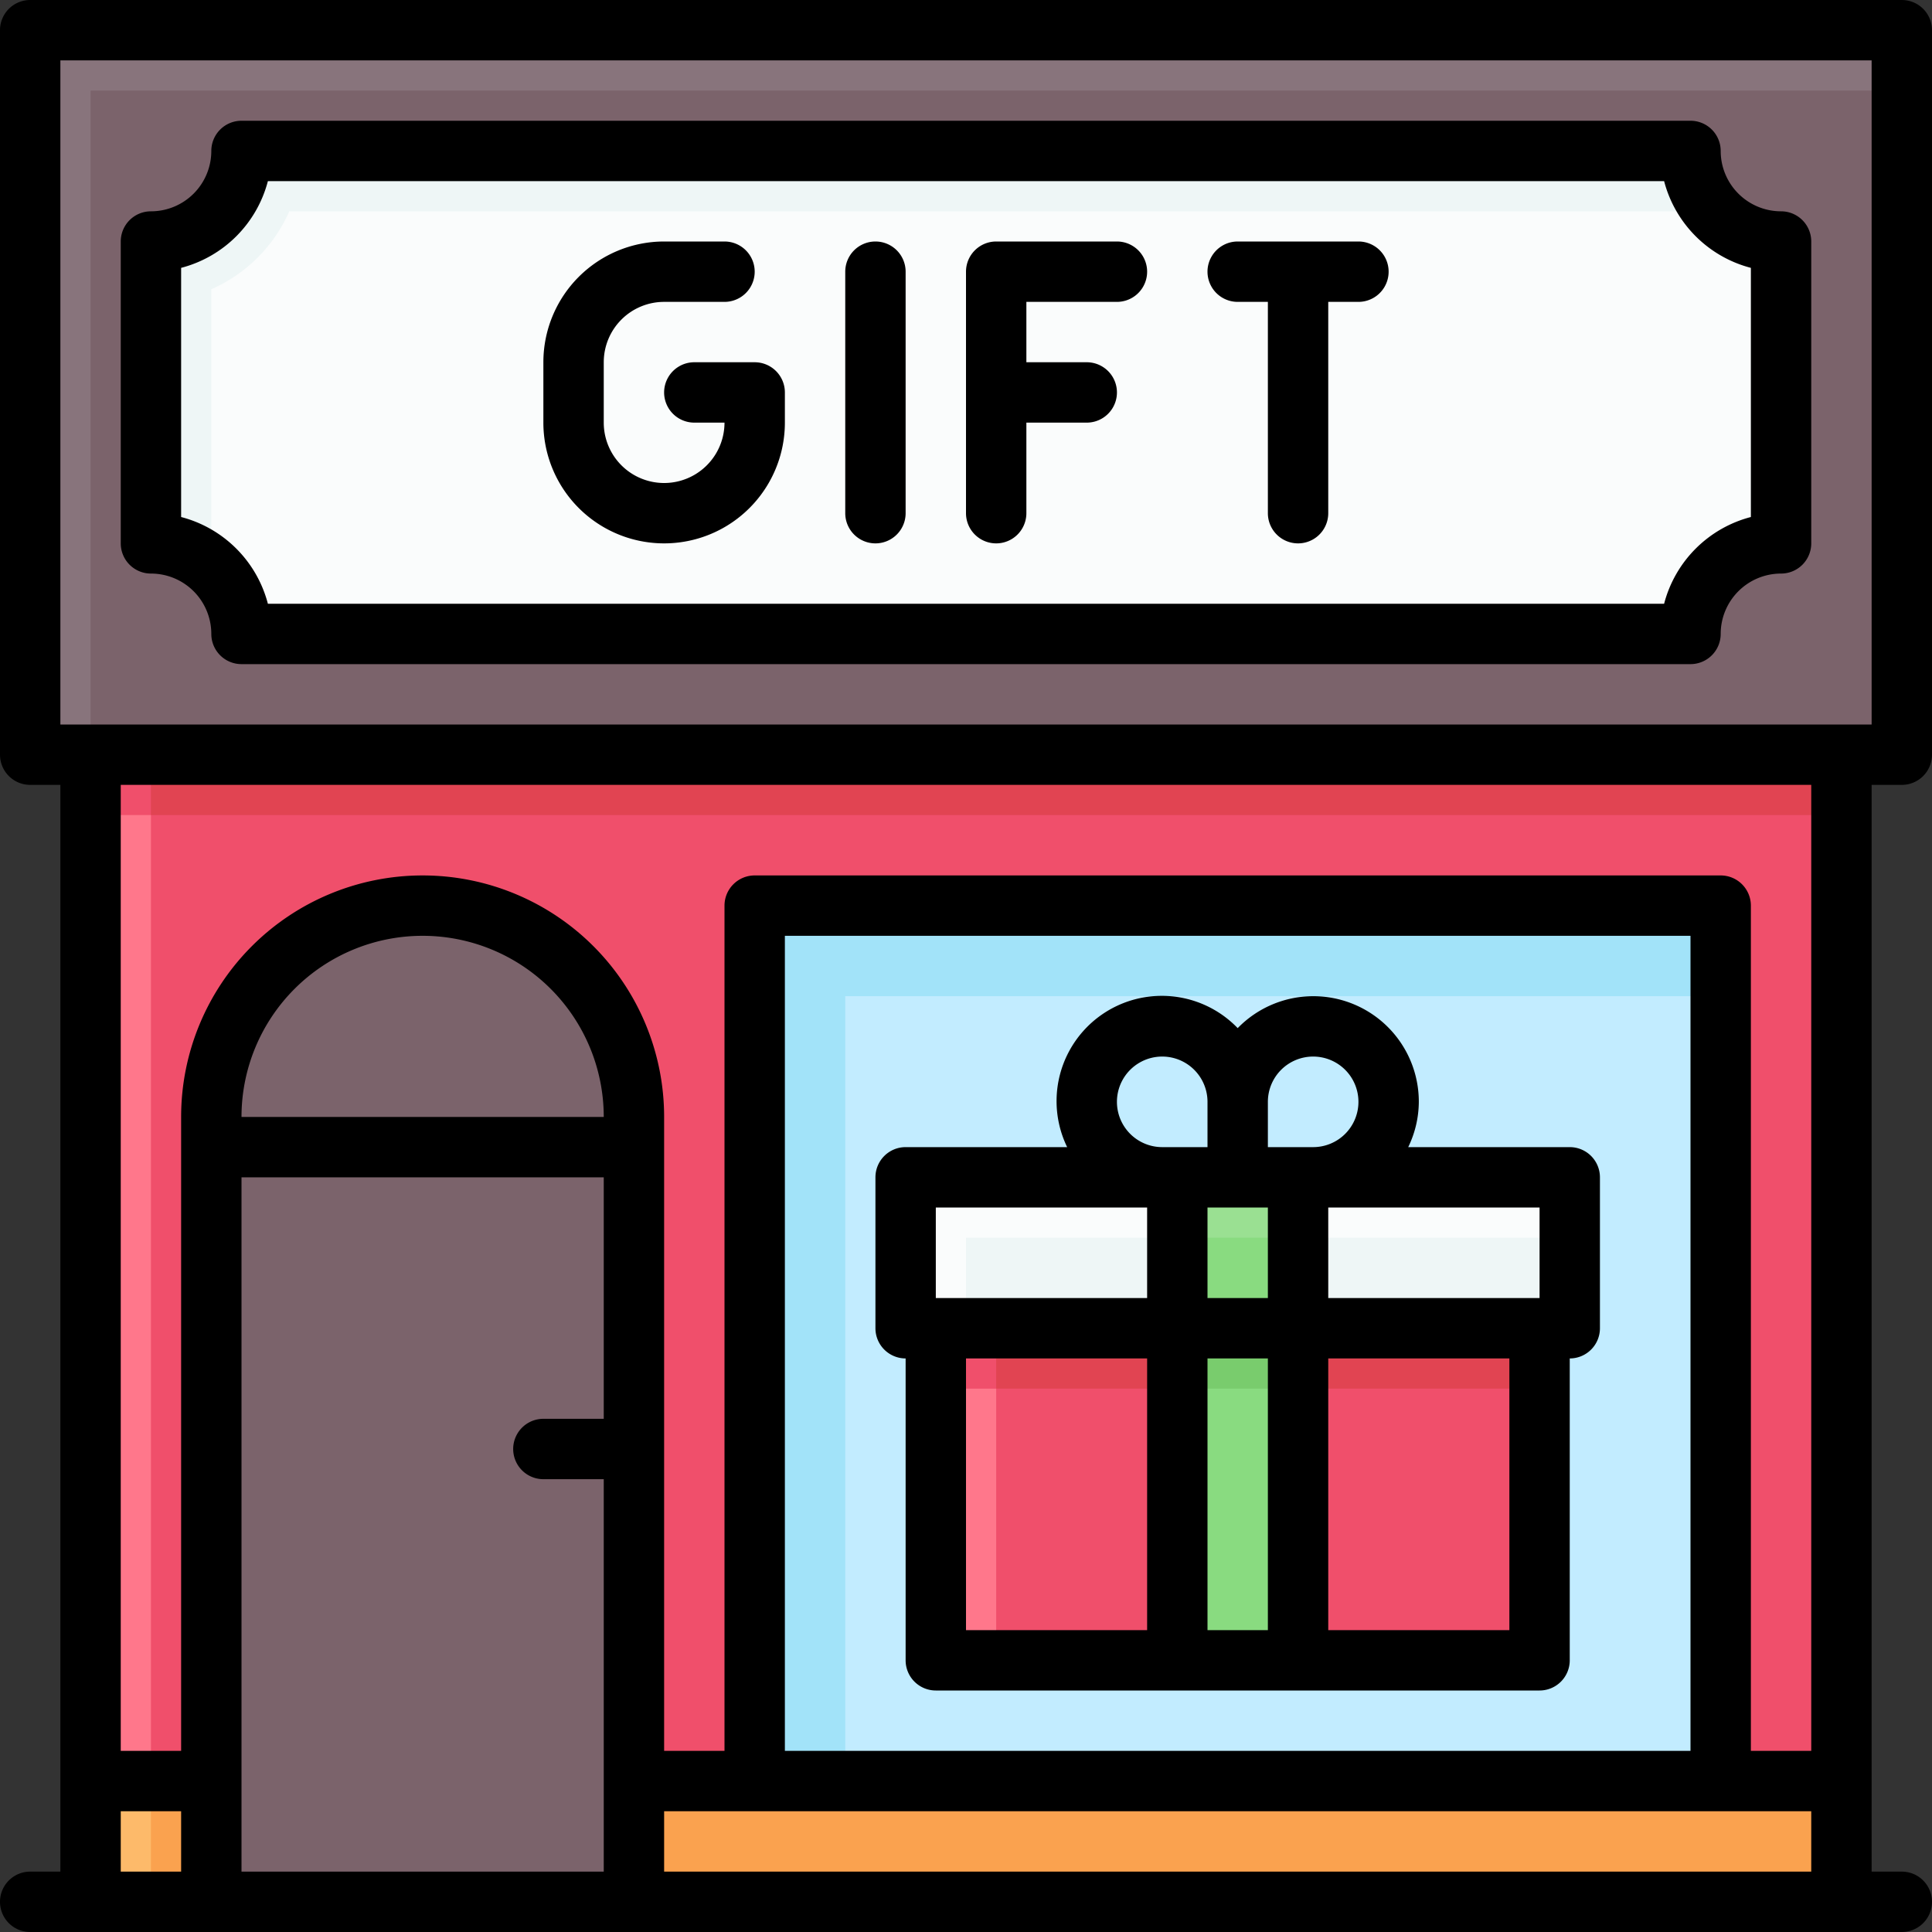
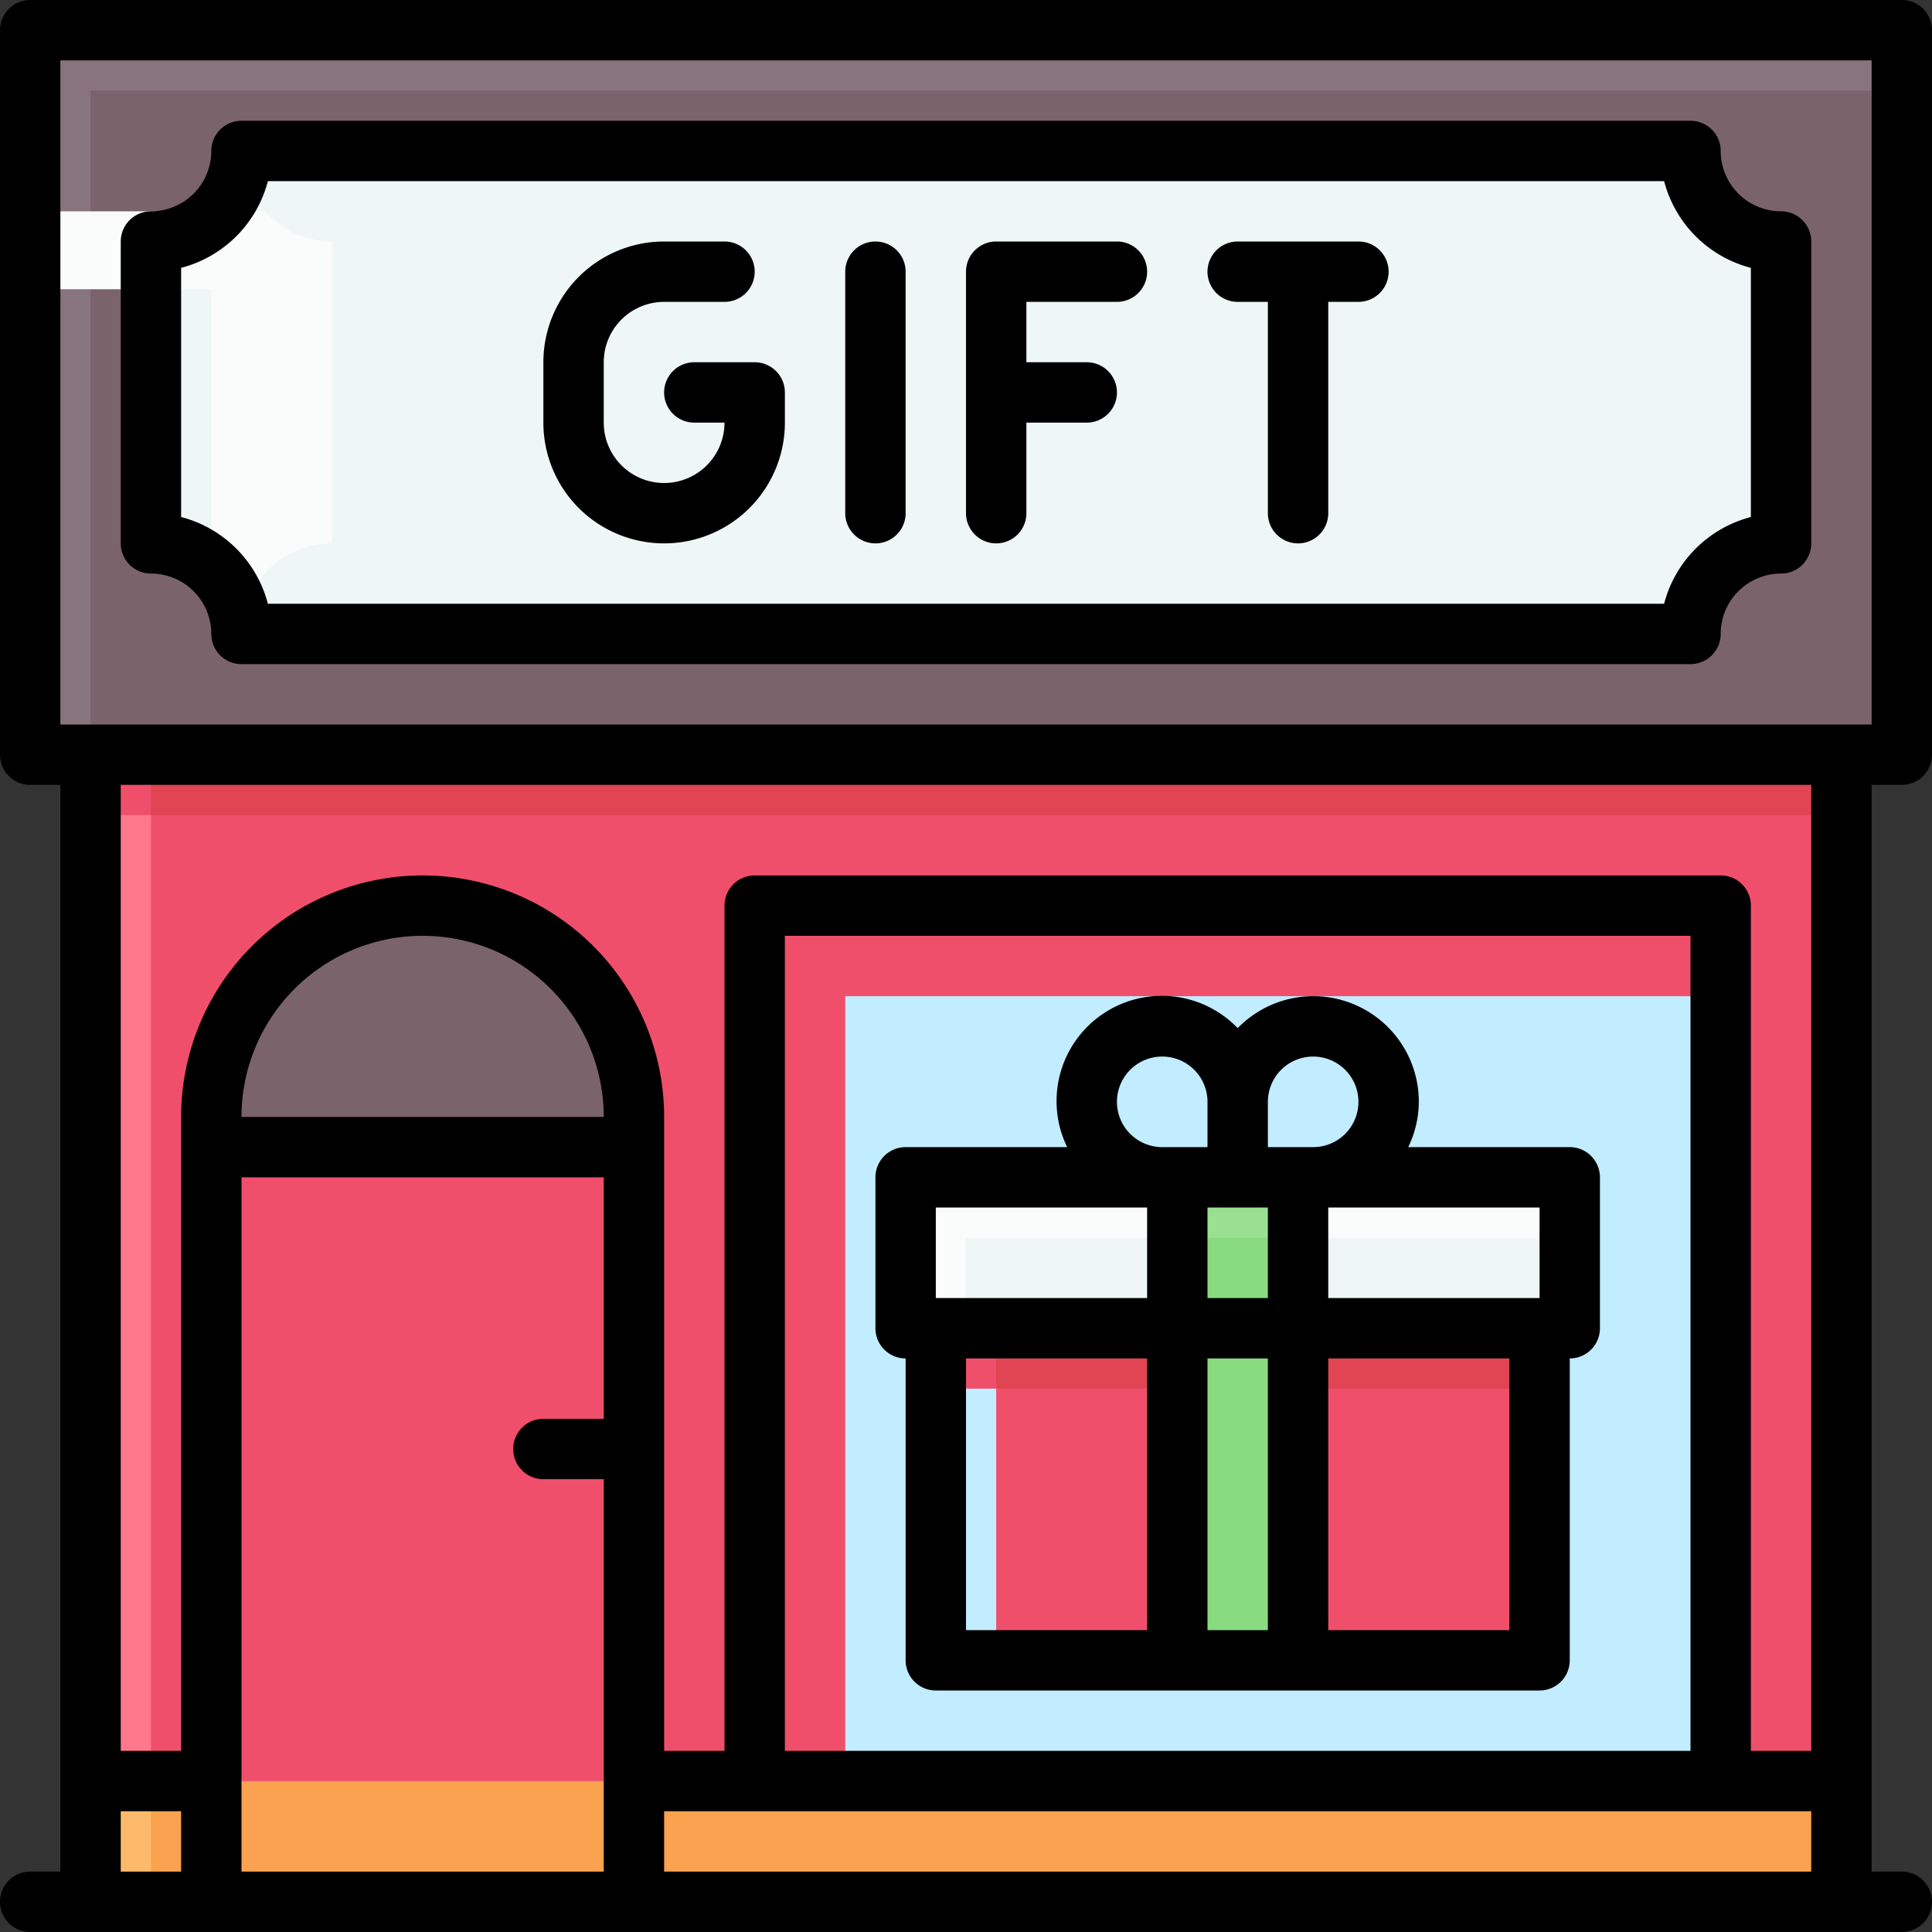
<svg xmlns="http://www.w3.org/2000/svg" id="Filled_Expand" height="512" viewBox="0 0 64 64" width="512" data-name="Filled Expand">
  <rect x="0" y="0" width="64" height="64" fill="#333333" stroke="none" />
  <path d="m3 59h58v4h-58z" fill="#fdba6a" />
  <path d="m5 59h56v4h-56z" fill="#faa24f" />
  <path d="m3 25h58v34h-58z" fill="#ff778b" />
  <path d="m5 25h56v34h-56z" fill="#f04f6b" />
  <path d="m3 25h58v2h-58z" fill="#f04f6b" />
  <path d="m5 25h56v2h-56z" fill="#e14452" />
  <path d="m1 1h62v24h-62z" fill="#88747c" />
  <path d="m3 3h60v22h-60z" fill="#7b636b" />
  <path d="m5 18v-10a3 3 0 0 0 3-3h48a3 3 0 0 0 3 3v10a3 3 0 0 0 -3 3h-48a3 3 0 0 0 -3-3z" fill="#eef6f6" />
-   <path d="m7 9.582v9.2a2.978 2.978 0 0 1 1 2.218h48a3 3 0 0 1 3-3v-10a2.978 2.978 0 0 1 -2.221-1h-47.196a5.031 5.031 0 0 1 -2.583 2.582z" fill="#fafcfc" />
-   <path d="m7 38h14v25h-14z" fill="#7b636b" />
+   <path d="m7 9.582v9.2a2.978 2.978 0 0 1 1 2.218a3 3 0 0 1 3-3v-10a2.978 2.978 0 0 1 -2.221-1h-47.196a5.031 5.031 0 0 1 -2.583 2.582z" fill="#fafcfc" />
  <path d="m7 38v-1a7 7 0 0 1 7-7 7 7 0 0 1 7 7v1z" fill="#7b636b" />
-   <path d="m25 30h32v29h-32z" fill="#a2e3f9" />
  <path d="m28 33h29v26h-29z" fill="#c2ecff" />
-   <path d="m31 43h20v12h-20z" fill="#ff778b" />
  <path d="m31 43h20v3h-20z" fill="#f04f6b" />
  <path d="m33 43h18v12h-18z" fill="#f04f6b" />
  <path d="m33 43h18v3h-18z" fill="#e14452" />
  <path d="m30 39h22v5h-22z" fill="#fafcfc" />
  <path d="m32 41h20v3h-20z" fill="#eef6f6" />
  <path d="m39 43h4v12h-4z" fill="#89db80" />
-   <path d="m39 43h4v3h-4z" fill="#79cc6d" />
  <path d="m39 39h4v5h-4z" fill="#9ae092" />
  <path d="m39 41h4v3h-4z" fill="#89db80" />
  <path d="m63 26a1 1 0 0 0 1-1v-24a1 1 0 0 0 -1-1h-62a1 1 0 0 0 -1 1v24a1 1 0 0 0 1 1h1v36h-1a1 1 0 0 0 0 2h62a1 1 0 0 0 0-2h-1v-36zm-57 36h-2v-2h2zm14-15h-2a1 1 0 0 0 0 2h2v13h-12v-23h12zm-12-10a6 6 0 0 1 12 0zm52 25h-38v-2h38zm-34-4v-27h30v27zm34 0h-2v-28a1 1 0 0 0 -1-1h-32a1 1 0 0 0 -1 1v28h-2v-21a8 8 0 0 0 -16 0v21h-2v-32h56zm-58-34v-22h60v22z" />
  <path d="m59 7a2 2 0 0 1 -2-2 1 1 0 0 0 -1-1h-48a1 1 0 0 0 -1 1 2 2 0 0 1 -2 2 1 1 0 0 0 -1 1v10a1 1 0 0 0 1 1 2 2 0 0 1 2 2 1 1 0 0 0 1 1h48a1 1 0 0 0 1-1 2 2 0 0 1 2-2 1 1 0 0 0 1-1v-10a1 1 0 0 0 -1-1zm-1 10.127a4.015 4.015 0 0 0 -2.874 2.873h-46.252a4.015 4.015 0 0 0 -2.874-2.873v-8.254a4.015 4.015 0 0 0 2.874-2.873h46.252a4.015 4.015 0 0 0 2.874 2.873z" />
  <path d="m52 38h-5.351a3.464 3.464 0 0 0 .351-1.5 3.495 3.495 0 0 0 -6-2.442 3.487 3.487 0 0 0 -5.649 3.942h-5.351a1 1 0 0 0 -1 1v5a1 1 0 0 0 1 1v10a1 1 0 0 0 1 1h20a1 1 0 0 0 1-1v-10a1 1 0 0 0 1-1v-5a1 1 0 0 0 -1-1zm-14 16h-6v-9h6zm0-11h-7v-3h7zm-1-6.5a1.5 1.5 0 0 1 3 0v1.5h-1.5a1.5 1.5 0 0 1 -1.5-1.5zm5 17.5h-2v-9h2zm0-11h-2v-3h2zm0-5v-1.5a1.5 1.5 0 1 1 1.5 1.5zm8 16h-6v-9h6zm1-11h-7v-3h7z" />
  <path d="m25 12h-2a1 1 0 0 0 0 2h1a2 2 0 0 1 -4 0v-2a2 2 0 0 1 2-2h2a1 1 0 0 0 0-2h-2a4 4 0 0 0 -4 4v2a4 4 0 0 0 8 0v-1a1 1 0 0 0 -1-1z" />
  <path d="m29 8a1 1 0 0 0 -1 1v8a1 1 0 0 0 2 0v-8a1 1 0 0 0 -1-1z" />
  <path d="m37 8h-4a1 1 0 0 0 -1 1v8a1 1 0 0 0 2 0v-3h2a1 1 0 0 0 0-2h-2v-2h3a1 1 0 0 0 0-2z" />
  <path d="m45 8h-4a1 1 0 0 0 0 2h1v7a1 1 0 0 0 2 0v-7h1a1 1 0 0 0 0-2z" />
</svg>